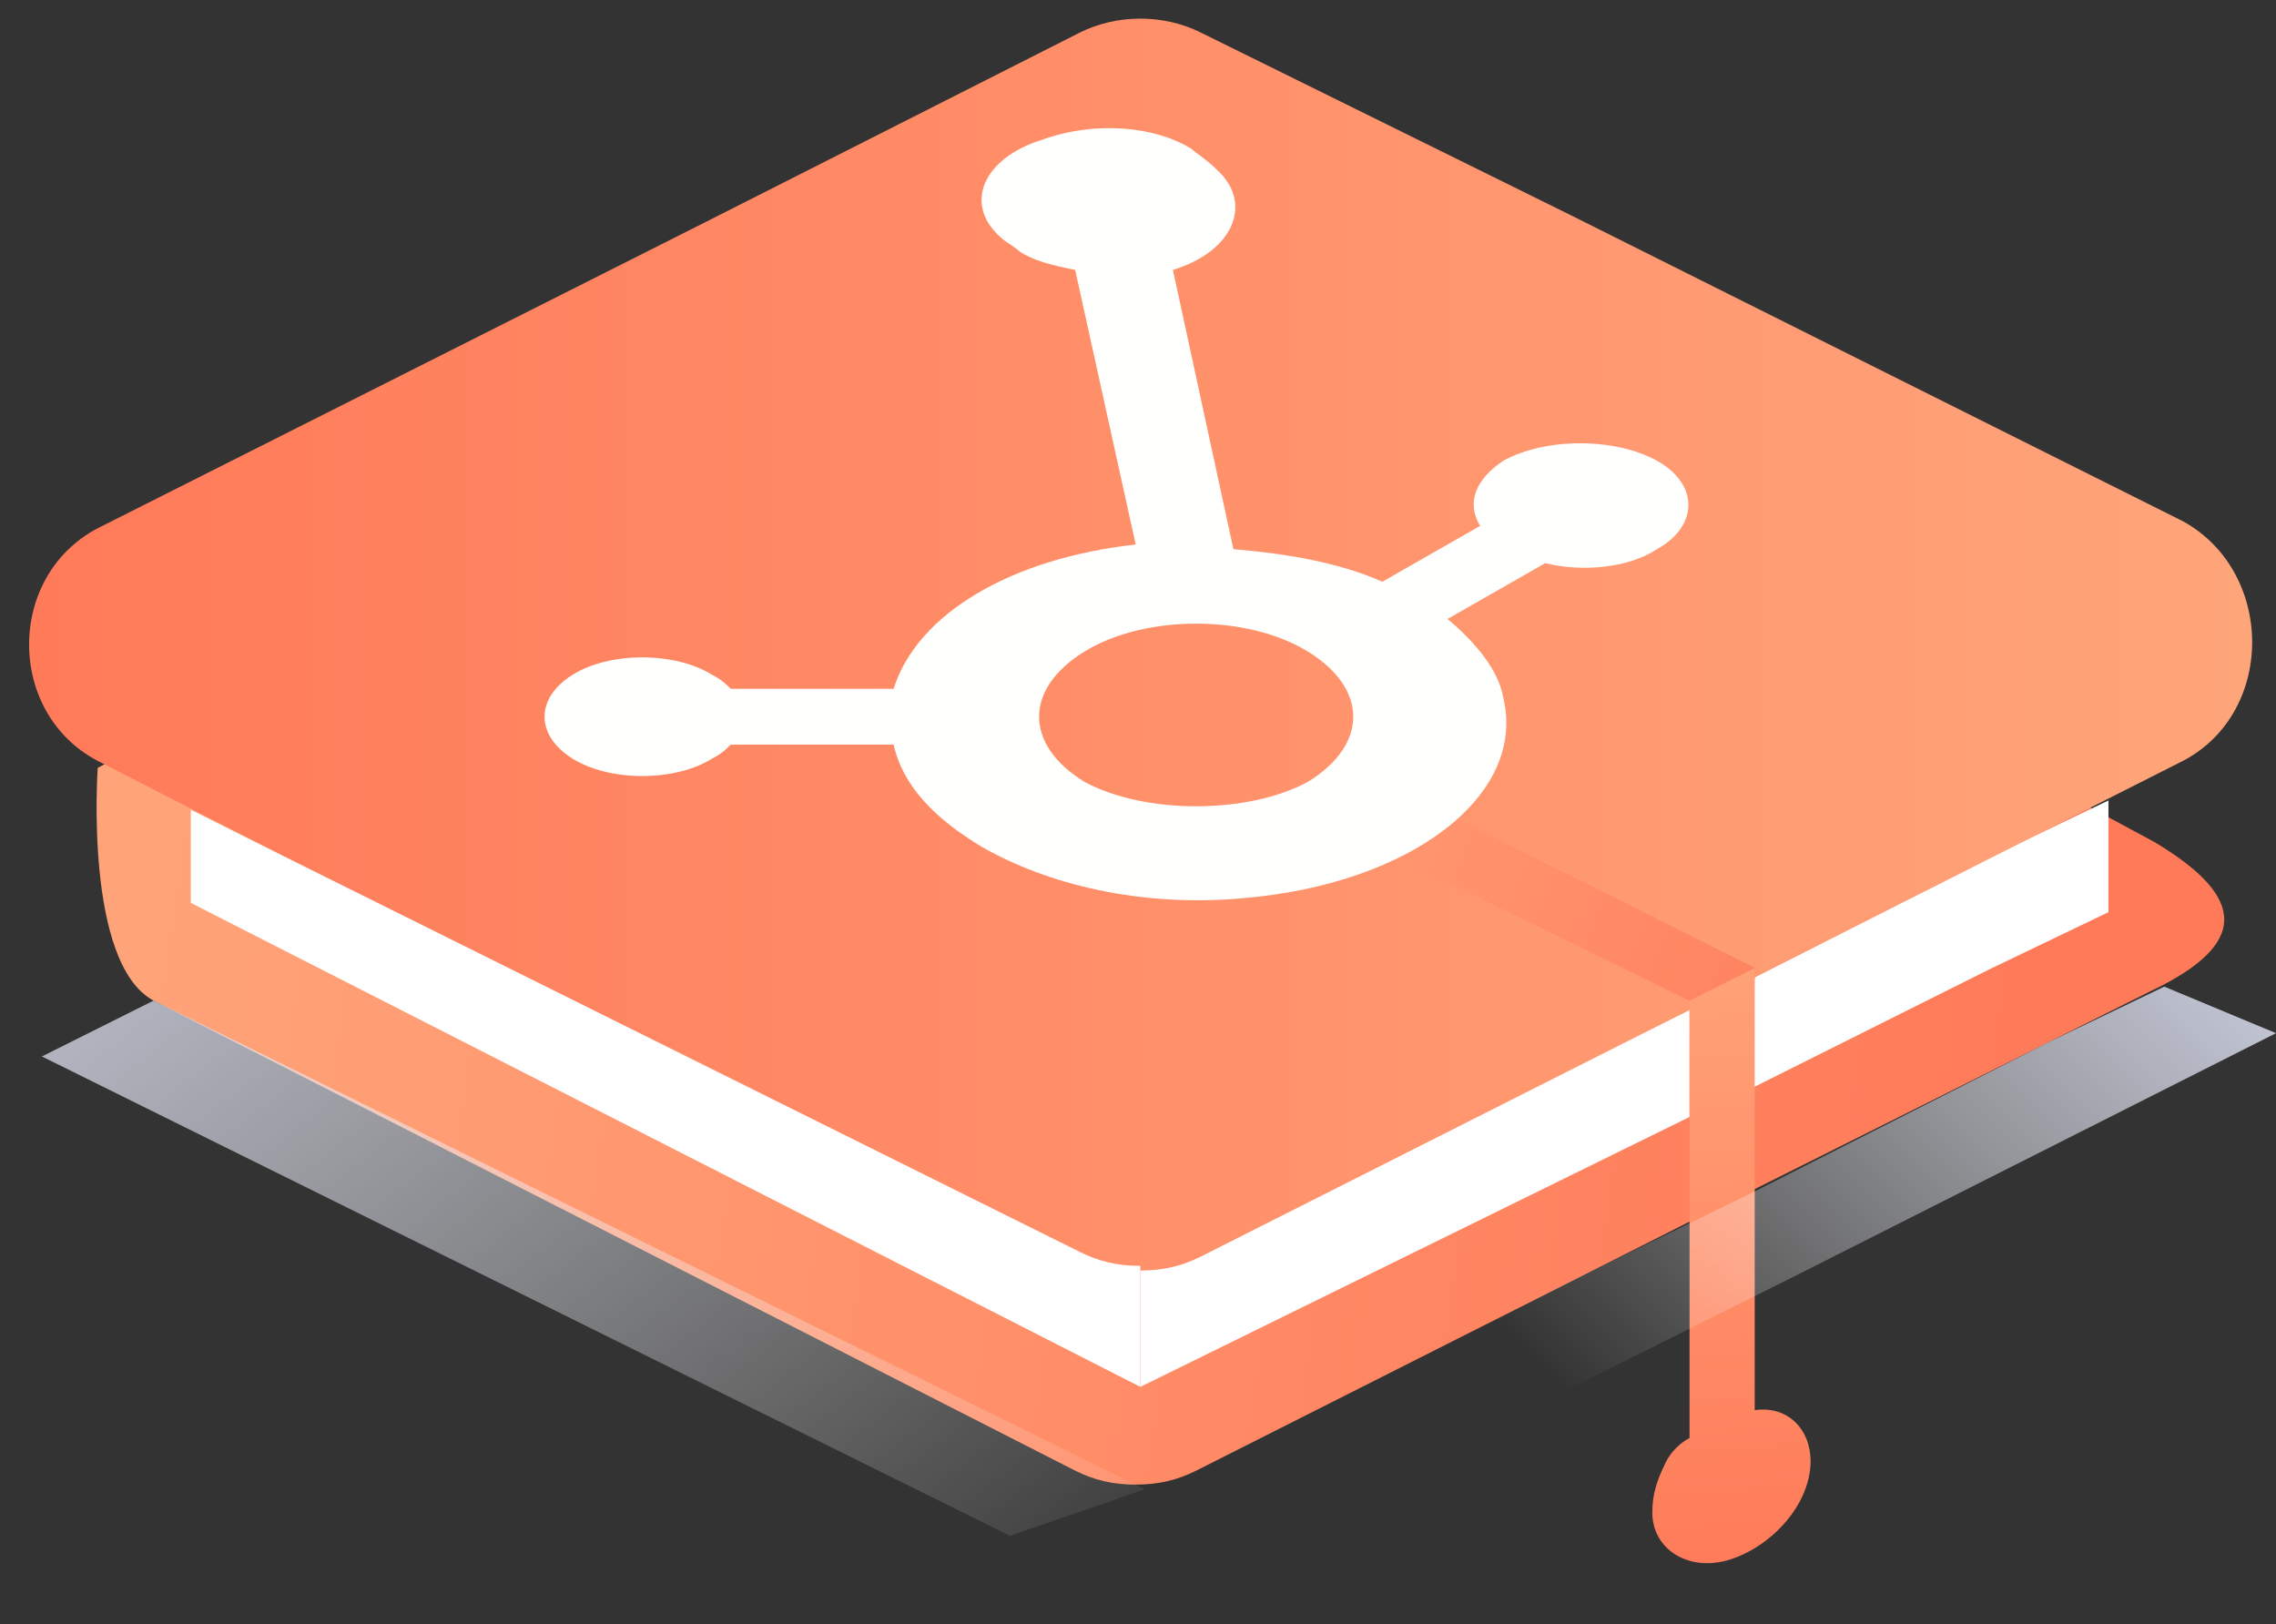
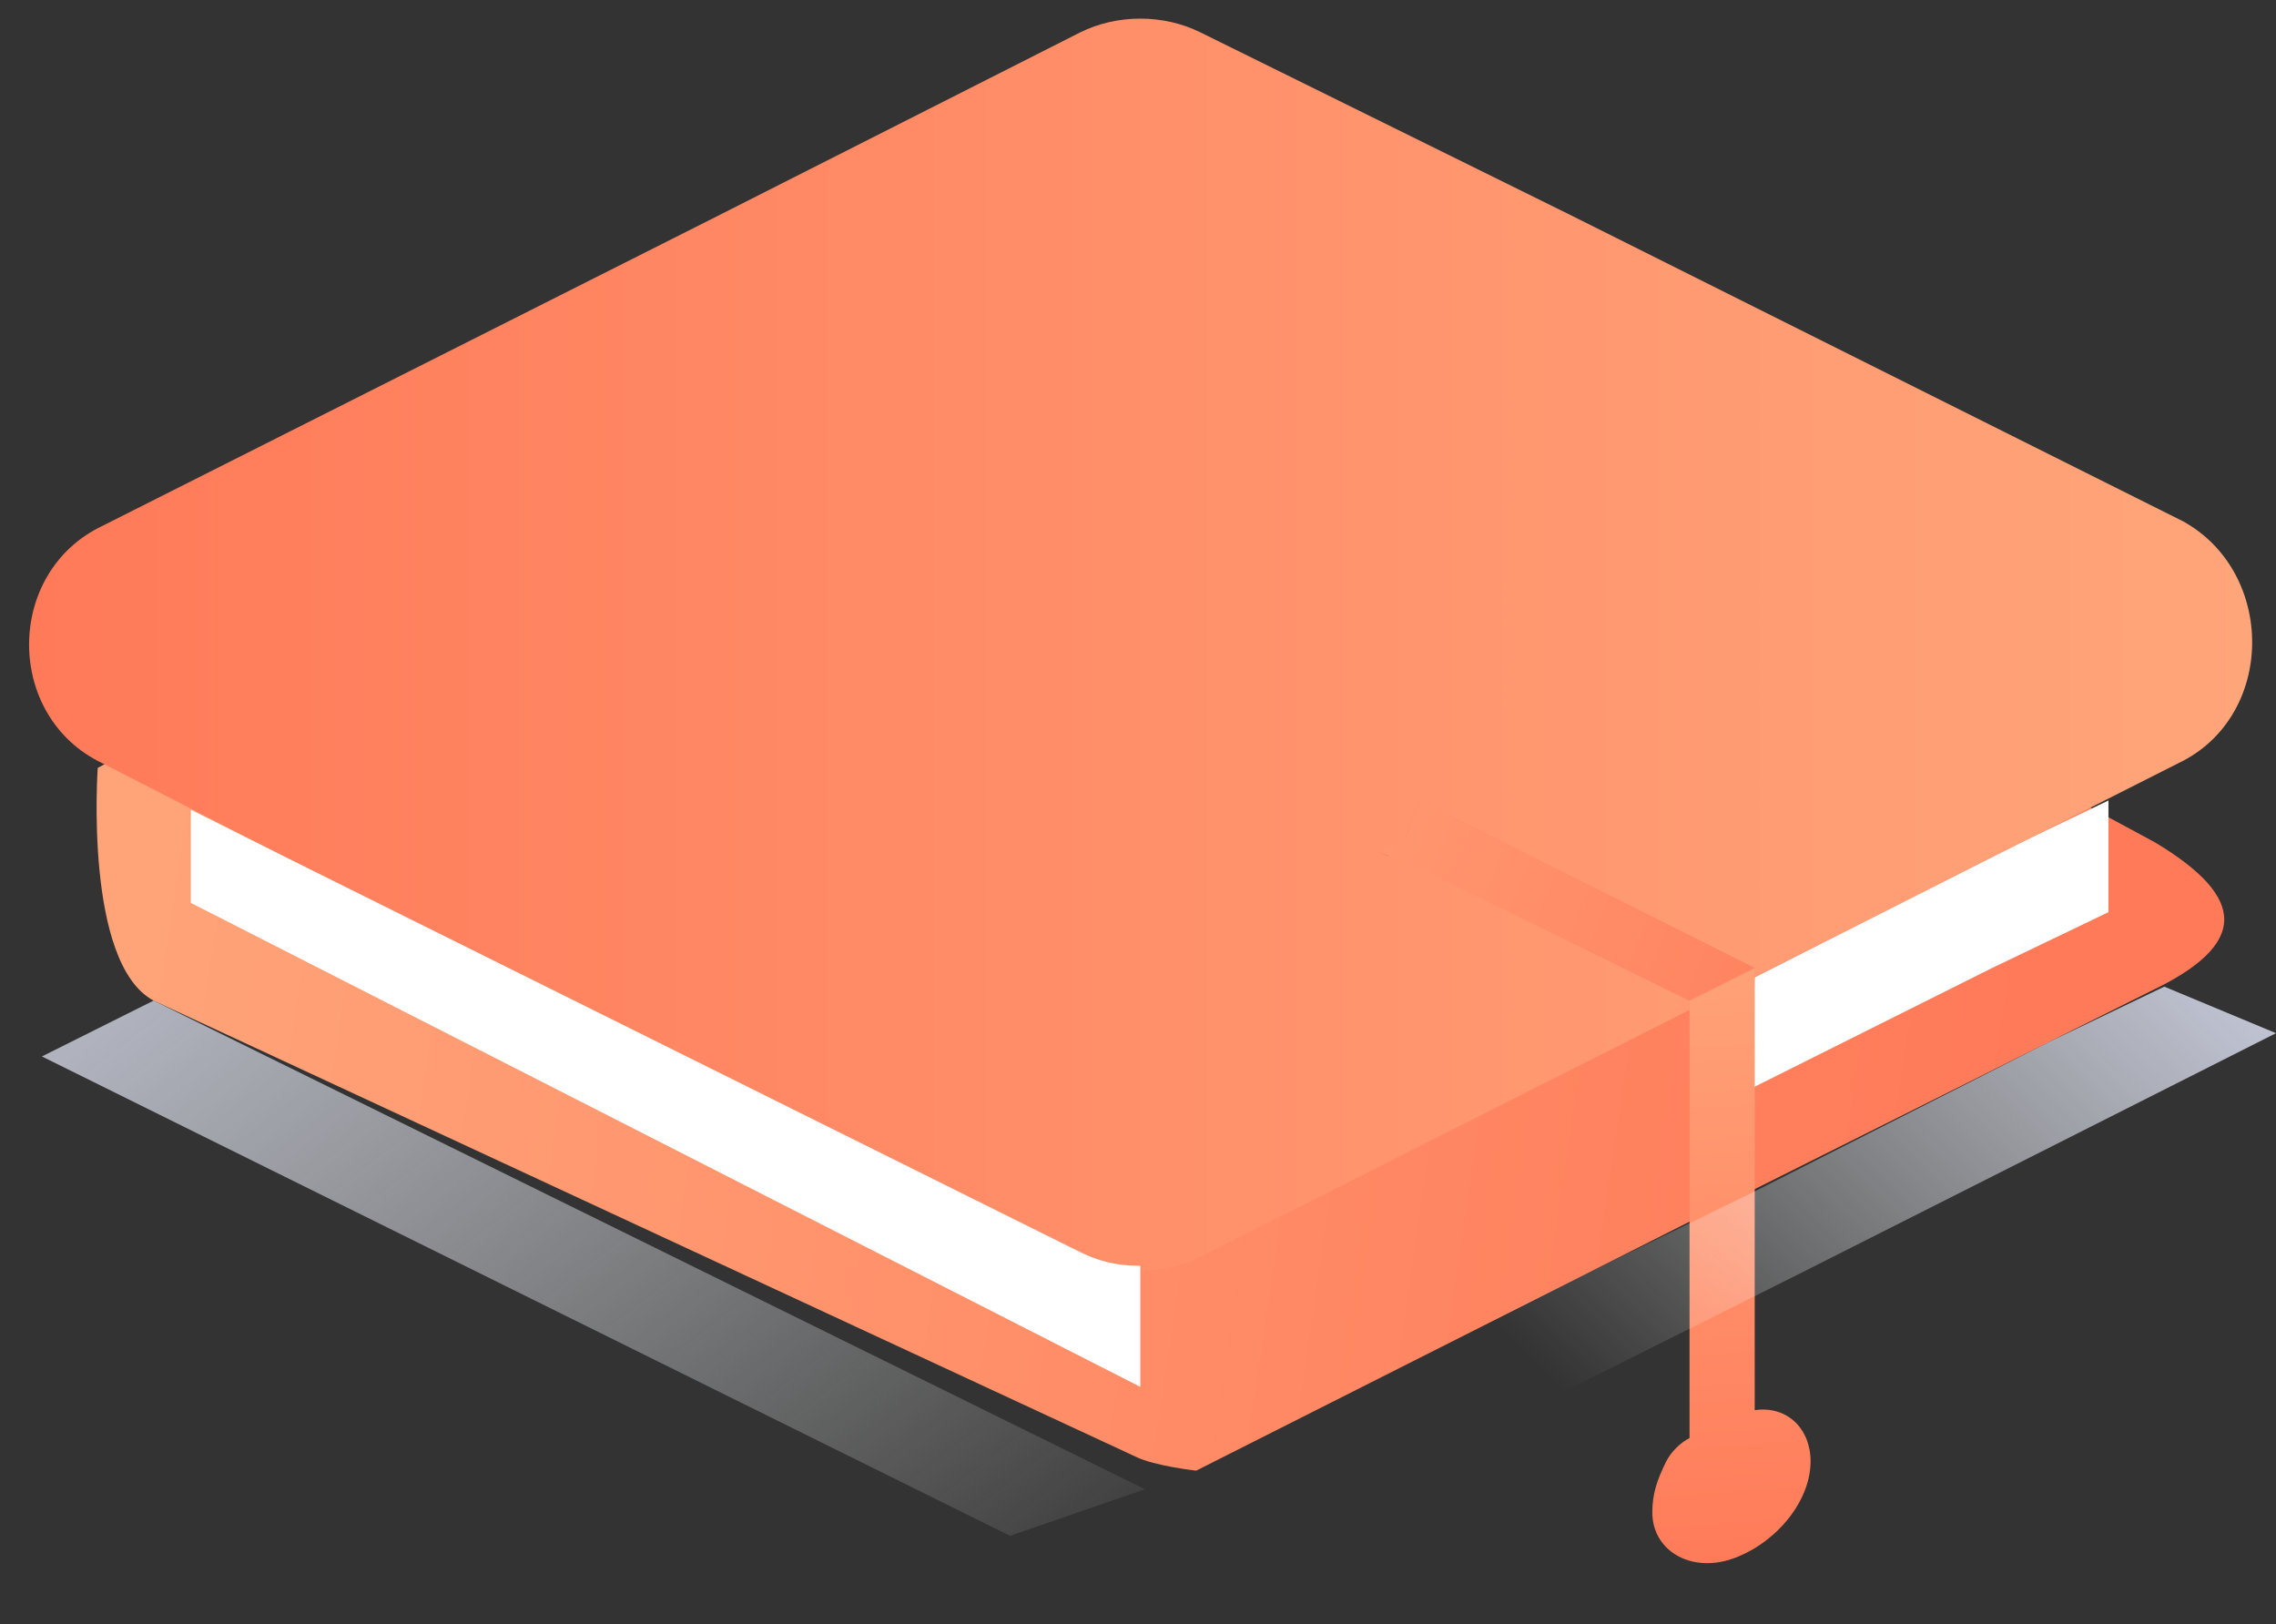
<svg xmlns="http://www.w3.org/2000/svg" version="1.1" id="Capa_1" x="0px" y="0px" viewBox="0 0 48.9 34.9" style="enable-background:new 0 0 48.9 34.9;" xml:space="preserve">
  <rect x="0" y="0" width="48.9" height="34.9" fill="#333333" stroke="none" />
  <style type="text/css">
	.st0{fill:none;stroke:#000000;stroke-width:0.1;stroke-miterlimit:10;}
	.st1{fill:none;stroke:#757779;stroke-width:0.5;}
	.st2{fill:none;stroke:#87898C;stroke-width:0.135;stroke-miterlimit:10;}
	.st3{fill:none;stroke:#87898C;stroke-width:0.203;stroke-miterlimit:10;}
	.st4{fill:none;stroke:#EA3939;stroke-width:9.350232e-02;stroke-miterlimit:10;}
	.st5{fill:none;stroke:#87898C;stroke-width:0.12;stroke-miterlimit:10;}
	.st6{fill:none;stroke:#EA3939;stroke-width:6.720616e-02;stroke-miterlimit:10;}
	.st7{fill:none;stroke:#EA3939;stroke-width:0.102;stroke-miterlimit:10;}
	.st8{fill:url(#SVGID_1_);}
	.st9{fill:url(#SVGID_2_);}
	.st10{fill:url(#SVGID_3_);}
	.st11{fill:url(#SVGID_4_);}
	.st12{fill:url(#SVGID_5_);}
	.st13{fill:url(#SVGID_6_);}
	.st14{fill:url(#SVGID_7_);}
	.st15{fill:url(#SVGID_8_);}
	.st16{fill:url(#SVGID_9_);}
	.st17{fill:url(#SVGID_10_);}
	.st18{fill:url(#SVGID_11_);}
	.st19{fill:#FFFFFE;}
	.st20{fill:url(#SVGID_12_);}
	.st21{fill:url(#SVGID_13_);}
	.st22{fill:url(#SVGID_14_);}
	.st23{fill:#FFFFFF;}
	.st24{fill:url(#SVGID_15_);}
	.st25{fill:url(#SVGID_16_);}
	.st26{fill:url(#SVGID_17_);}
	.st27{fill:url(#SVGID_18_);}
	.st28{fill:url(#SVGID_19_);}
	.st29{fill:url(#SVGID_20_);}
</style>
  <g>
    <linearGradient id="SVGID_1_" gradientUnits="userSpaceOnUse" x1="43.452" y1="22.301" x2="1.711" y2="16.167">
      <stop offset="0" style="stop-color:#FF7A59" />
      <stop offset="1" style="stop-color:#FFA57A" />
    </linearGradient>
-     <path class="st8" d="M46.2,21.3l-8.6,4.3l-1.4,0.7l0,0l-10.5,5.3c-0.4,0.2-0.8,0.3-1.3,0.3s-0.9-0.1-1.3-0.3L3.3,21.5   c-1.5-0.8-1.2-5-1.2-5l13.1-7.1l7.9-2C24,7,25,7,25.8,7.4l7.9,3.9l12.6,6.8C48.3,19.3,48.3,20.3,46.2,21.3z" />
+     <path class="st8" d="M46.2,21.3l-8.6,4.3l-1.4,0.7l0,0l-10.5,5.3s-0.9-0.1-1.3-0.3L3.3,21.5   c-1.5-0.8-1.2-5-1.2-5l13.1-7.1l7.9-2C24,7,25,7,25.8,7.4l7.9,3.9l12.6,6.8C48.3,19.3,48.3,20.3,46.2,21.3z" />
    <linearGradient id="SVGID_2_" gradientUnits="userSpaceOnUse" x1="-2.261" y1="11.529" x2="14.645" y2="15.274">
      <stop offset="0" style="stop-color:#FF7A59" />
      <stop offset="1" style="stop-color:#FFA57A" />
    </linearGradient>
    <line class="st9" x1="3" y1="10.9" x2="0.6" y2="13.9" />
    <linearGradient id="SVGID_3_" gradientUnits="userSpaceOnUse" x1="-5.517" y1="3.699" x2="20.869" y2="37.883">
      <stop offset="0" style="stop-color:#B8C8DF" />
      <stop offset="0.224" style="stop-color:#D2D8F0" />
      <stop offset="0.395" style="stop-color:#DFE3F4;stop-opacity:0.779" />
      <stop offset="0.767" style="stop-color:#F6F8FC;stop-opacity:0.3" />
      <stop offset="1" style="stop-color:#FFFFFF;stop-opacity:0" />
    </linearGradient>
    <polygon class="st10" points="24.6,32 21.7,33 0.9,22.7 3.3,21.5  " />
-     <path class="st23" d="M36.3,21.7V24l-11.8,5.8v-2.6c0.4,0,0.9-0.1,1.3-0.3L36.3,21.7z" />
    <polygon class="st23" points="45.3,17.2 45.3,19.6 42.8,20.8 37.6,23.4 37.7,21 42.8,18.4 42.8,18.4  " />
    <linearGradient id="SVGID_4_" gradientUnits="userSpaceOnUse" x1="0.601" y1="13.858" x2="48.374" y2="13.858">
      <stop offset="0" style="stop-color:#FF7A59" />
      <stop offset="1" style="stop-color:#FFA57A" />
    </linearGradient>
    <path class="st11" d="M46.8,16.4L37.7,21v-0.2l-6.6-3.3l-0.6-0.3l0,0L30.2,18l-0.6,0.3l0.2,0.1l0.3-0.1L30,18.4l6.3,3.1v0.2   l-10.5,5.3c-0.4,0.2-0.8,0.3-1.3,0.3s-0.9-0.1-1.3-0.3L6.1,18.4h0l-3.9-2c-2.1-1-2.1-4.1,0-5.1l13.1-6.6l7.9-4   c0.8-0.4,1.8-0.4,2.6,0l7.9,3.9l13.2,6.6C48.9,12.3,48.9,15.4,46.8,16.4z" />
    <linearGradient id="SVGID_5_" gradientUnits="userSpaceOnUse" x1="30.153" y1="17.582" x2="31.093" y2="17.582">
      <stop offset="0" style="stop-color:#FF7A59" />
      <stop offset="1" style="stop-color:#FFA57A" />
    </linearGradient>
    <polygon class="st12" points="31.1,17.5 30.2,18 30.5,17.2  " />
    <linearGradient id="SVGID_6_" gradientUnits="userSpaceOnUse" x1="41.955" y1="22.853" x2="23.329" y2="15.228">
      <stop offset="0" style="stop-color:#FF7A59" />
      <stop offset="1" style="stop-color:#FFA57A" />
    </linearGradient>
    <polygon class="st13" points="37.7,20.8 36.3,21.5 30,18.4 29.9,18.4 29.6,18.3 30.2,18 30.5,17.2 30.5,17.2 31.1,17.5  " />
    <linearGradient id="SVGID_7_" gradientUnits="userSpaceOnUse" x1="37.311" y1="33.869" x2="36.373" y2="19.682">
      <stop offset="0" style="stop-color:#FF7A59" />
      <stop offset="1" style="stop-color:#FFA57A" />
    </linearGradient>
    <path class="st14" d="M38.9,31.4c0,0.9-0.8,1.8-1.7,2.1c-0.9,0.3-1.7-0.2-1.7-1c0-0.4,0.1-0.7,0.3-1.1c0.1-0.2,0.3-0.4,0.5-0.5   v-9.4l1.4-0.7V21l0,2.4l0,0.7l0,1.5l0,4.7C38.4,30.2,38.9,30.7,38.9,31.4z" />
    <linearGradient id="SVGID_8_" gradientUnits="userSpaceOnUse" x1="51.421" y1="12.151" x2="33.799" y2="30.082">
      <stop offset="0" style="stop-color:#B8C8DF" />
      <stop offset="0.224" style="stop-color:#D2D8F0" />
      <stop offset="0.395" style="stop-color:#DFE3F4;stop-opacity:0.779" />
      <stop offset="0.767" style="stop-color:#F6F8FC;stop-opacity:0.3" />
      <stop offset="1" style="stop-color:#FFFFFF;stop-opacity:0" />
    </linearGradient>
    <polygon class="st15" points="48.9,22.2 38.6,27.4 37.6,27.9 27.4,33 24.6,32 37.7,25.6 44,22.4 46.5,21.2  " />
    <linearGradient id="SVGID_9_" gradientUnits="userSpaceOnUse" x1="39.039" y1="26.489" x2="37.806" y2="28.059">
      <stop offset="0" style="stop-color:#B8C8DF" />
      <stop offset="0.224" style="stop-color:#D2D8F0" />
      <stop offset="0.395" style="stop-color:#DFE3F4;stop-opacity:0.779" />
      <stop offset="0.767" style="stop-color:#F6F8FC;stop-opacity:0.3" />
      <stop offset="1" style="stop-color:#FFFFFF;stop-opacity:0" />
    </linearGradient>
    <polygon class="st16" points="38.6,27.4 37.6,27.9 37.6,27.9  " />
    <path class="st23" d="M24.5,27.2v2.6L4.1,19.4v-2l2,1h0l17.1,8.5C23.6,27.1,24,27.2,24.5,27.2z" />
-     <polygon class="st19" points="30.5,17.2 30.2,18 30.5,17.2  " />
-     <path class="st19" d="M23.3,16.8c-1.3-0.8-1.3-2,0-2.8c1.3-0.8,3.5-0.8,4.8,0c0,0,0,0,0,0c1.3,0.8,1.3,2,0,2.8   C26.8,17.5,24.6,17.5,23.3,16.8L23.3,16.8 M25.6,3.2c-0.8-0.5-2.1-0.6-3.2-0.2c-1.3,0.4-1.7,1.4-0.9,2.1c0.1,0.1,0.3,0.2,0.4,0.3   c0.3,0.2,0.7,0.3,1.2,0.4l1.3,5.9c-2.7,0.3-4.7,1.5-5.2,3.1l-3.5,0c-0.1-0.1-0.2-0.2-0.4-0.3c-0.8-0.5-2.2-0.5-3,0   c-0.8,0.5-0.8,1.3,0,1.8c0.8,0.5,2.2,0.5,3,0c0.2-0.1,0.3-0.2,0.4-0.3l3.5,0c0.2,0.9,0.9,1.6,1.9,2.2c1.4,0.8,3.4,1.3,5.6,1.1   c3.6-0.3,6.1-2.2,5.6-4.3c-0.1-0.6-0.6-1.2-1.2-1.7l2.1-1.2c0.8,0.2,1.8,0.1,2.4-0.3l0,0c0.9-0.5,0.9-1.4,0-1.9l0,0   c-0.9-0.5-2.4-0.5-3.3,0l0,0c-0.6,0.4-0.8,0.9-0.5,1.4l-2.1,1.2c-0.9-0.4-2-0.6-3.2-0.7l-1.3-6c1.3-0.4,1.7-1.4,1-2.1   C25.9,3.4,25.7,3.3,25.6,3.2" />
  </g>
</svg>